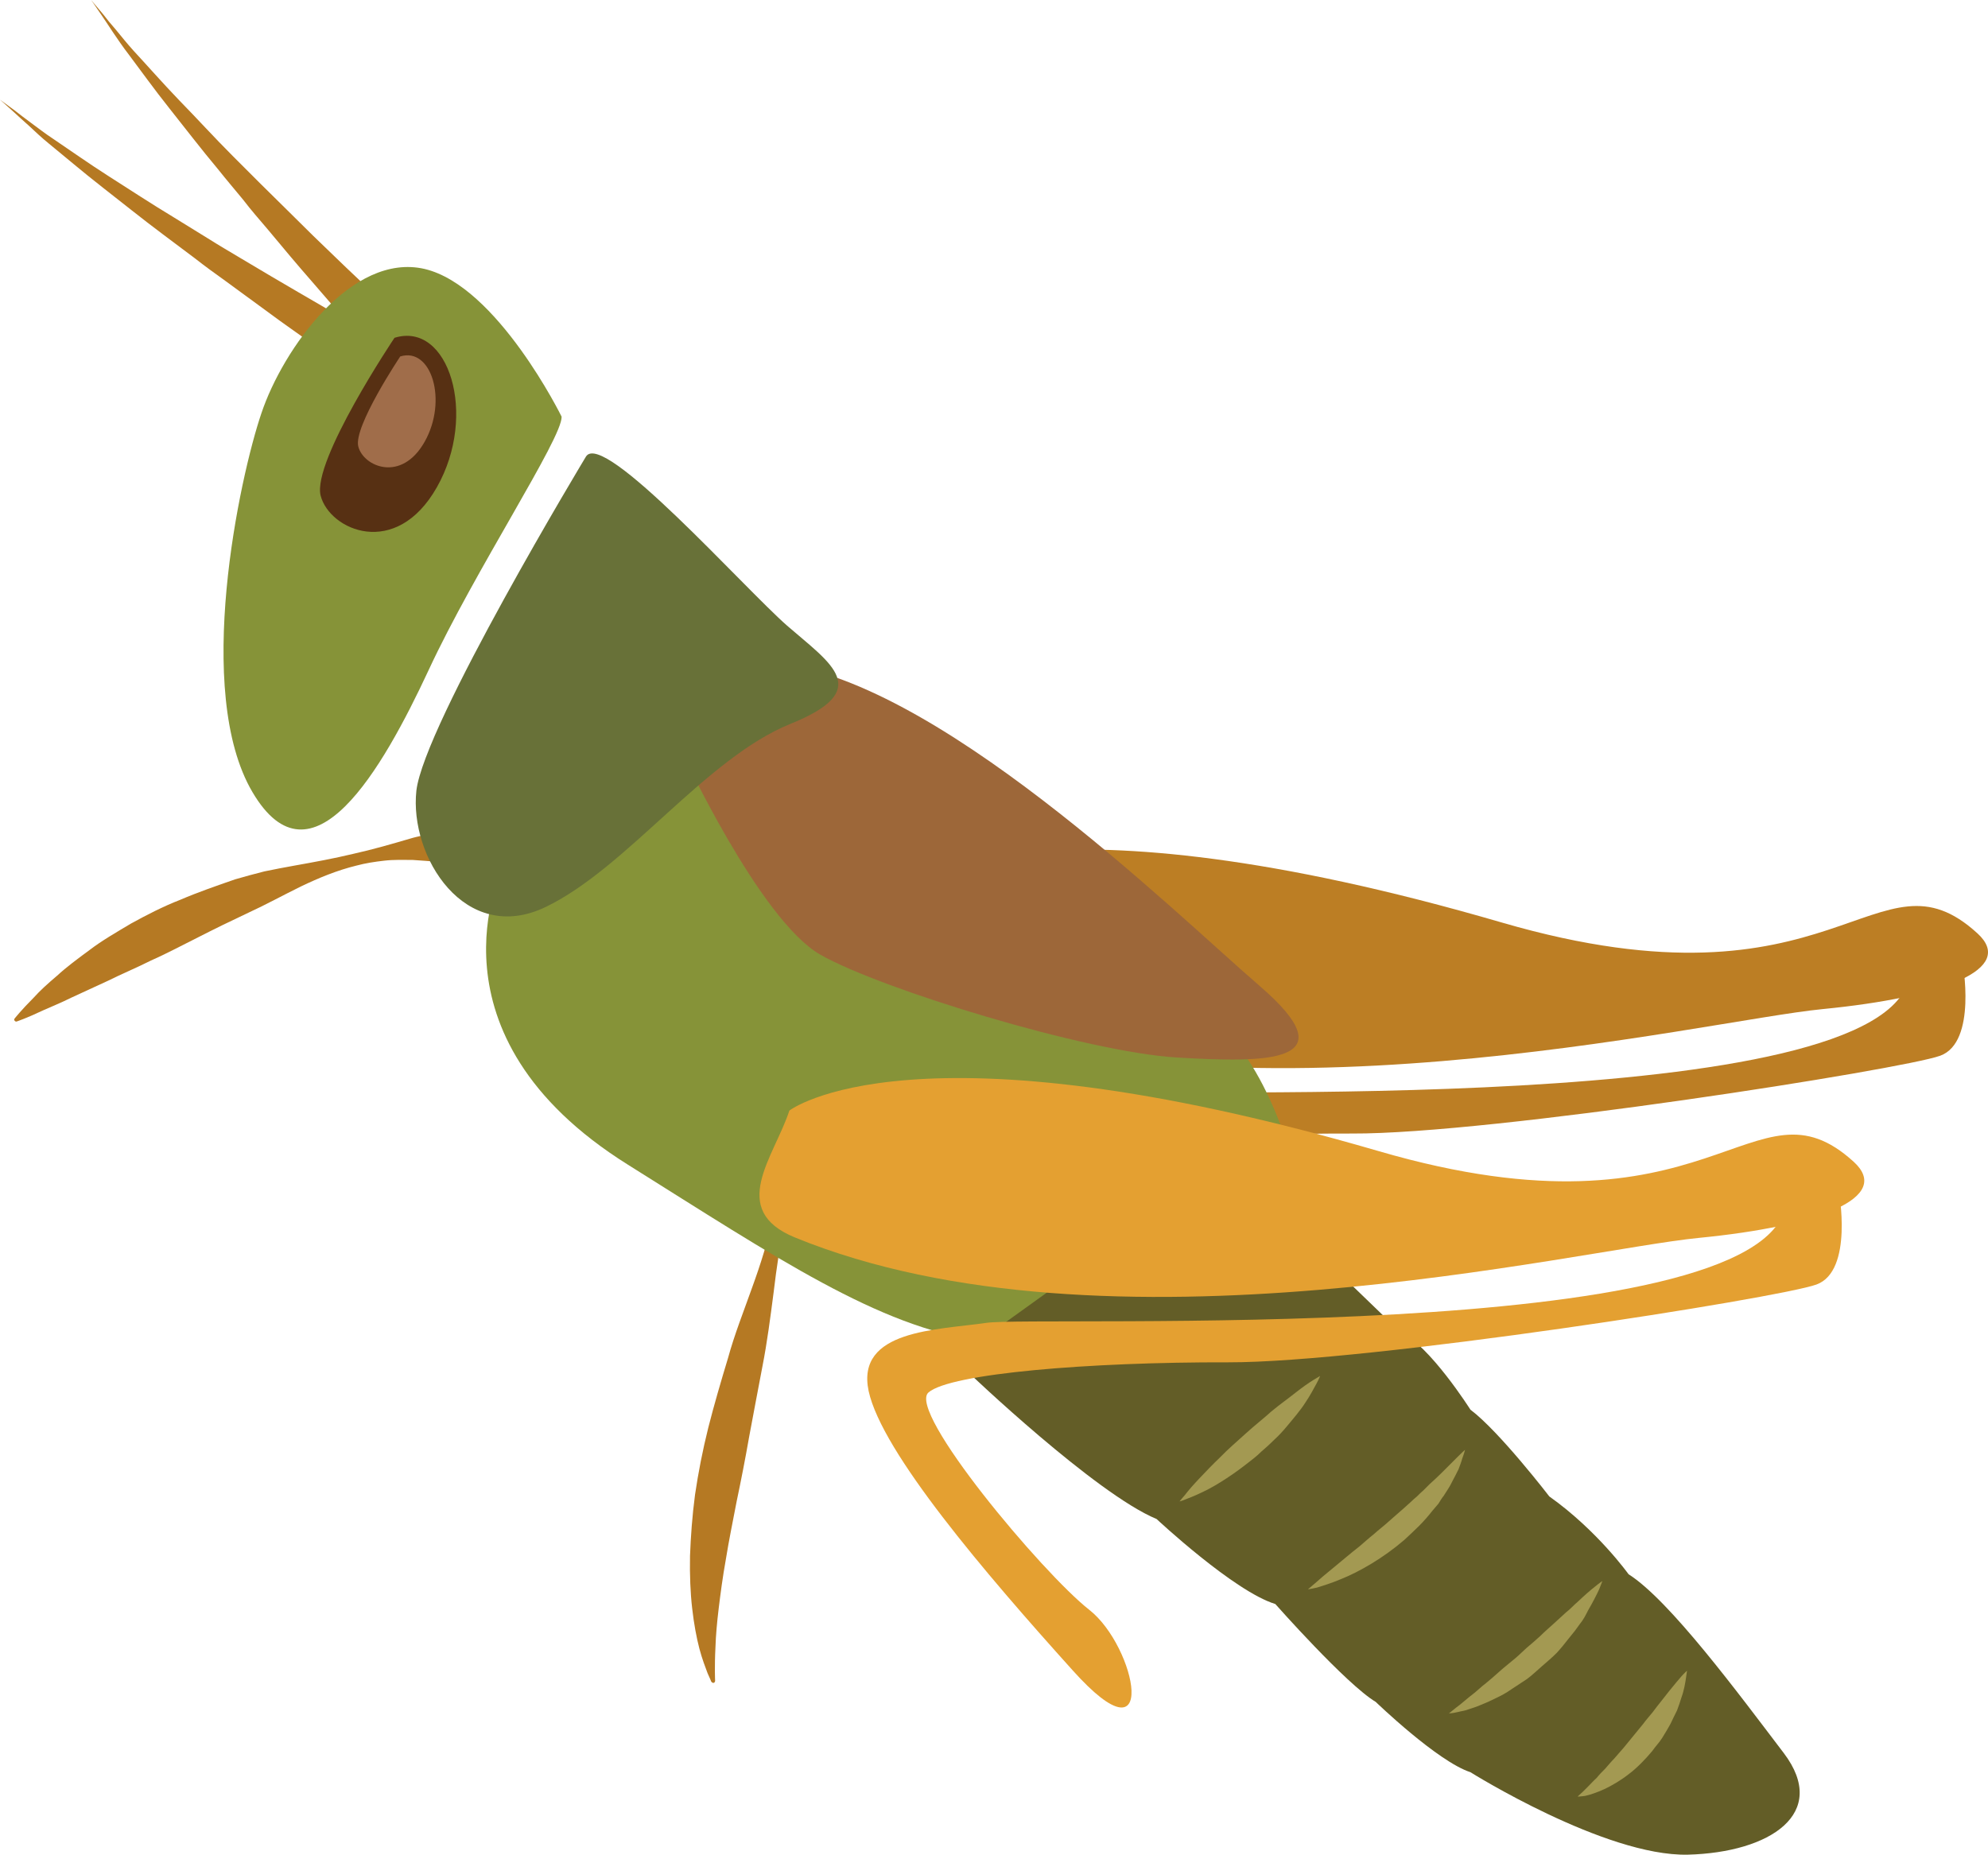
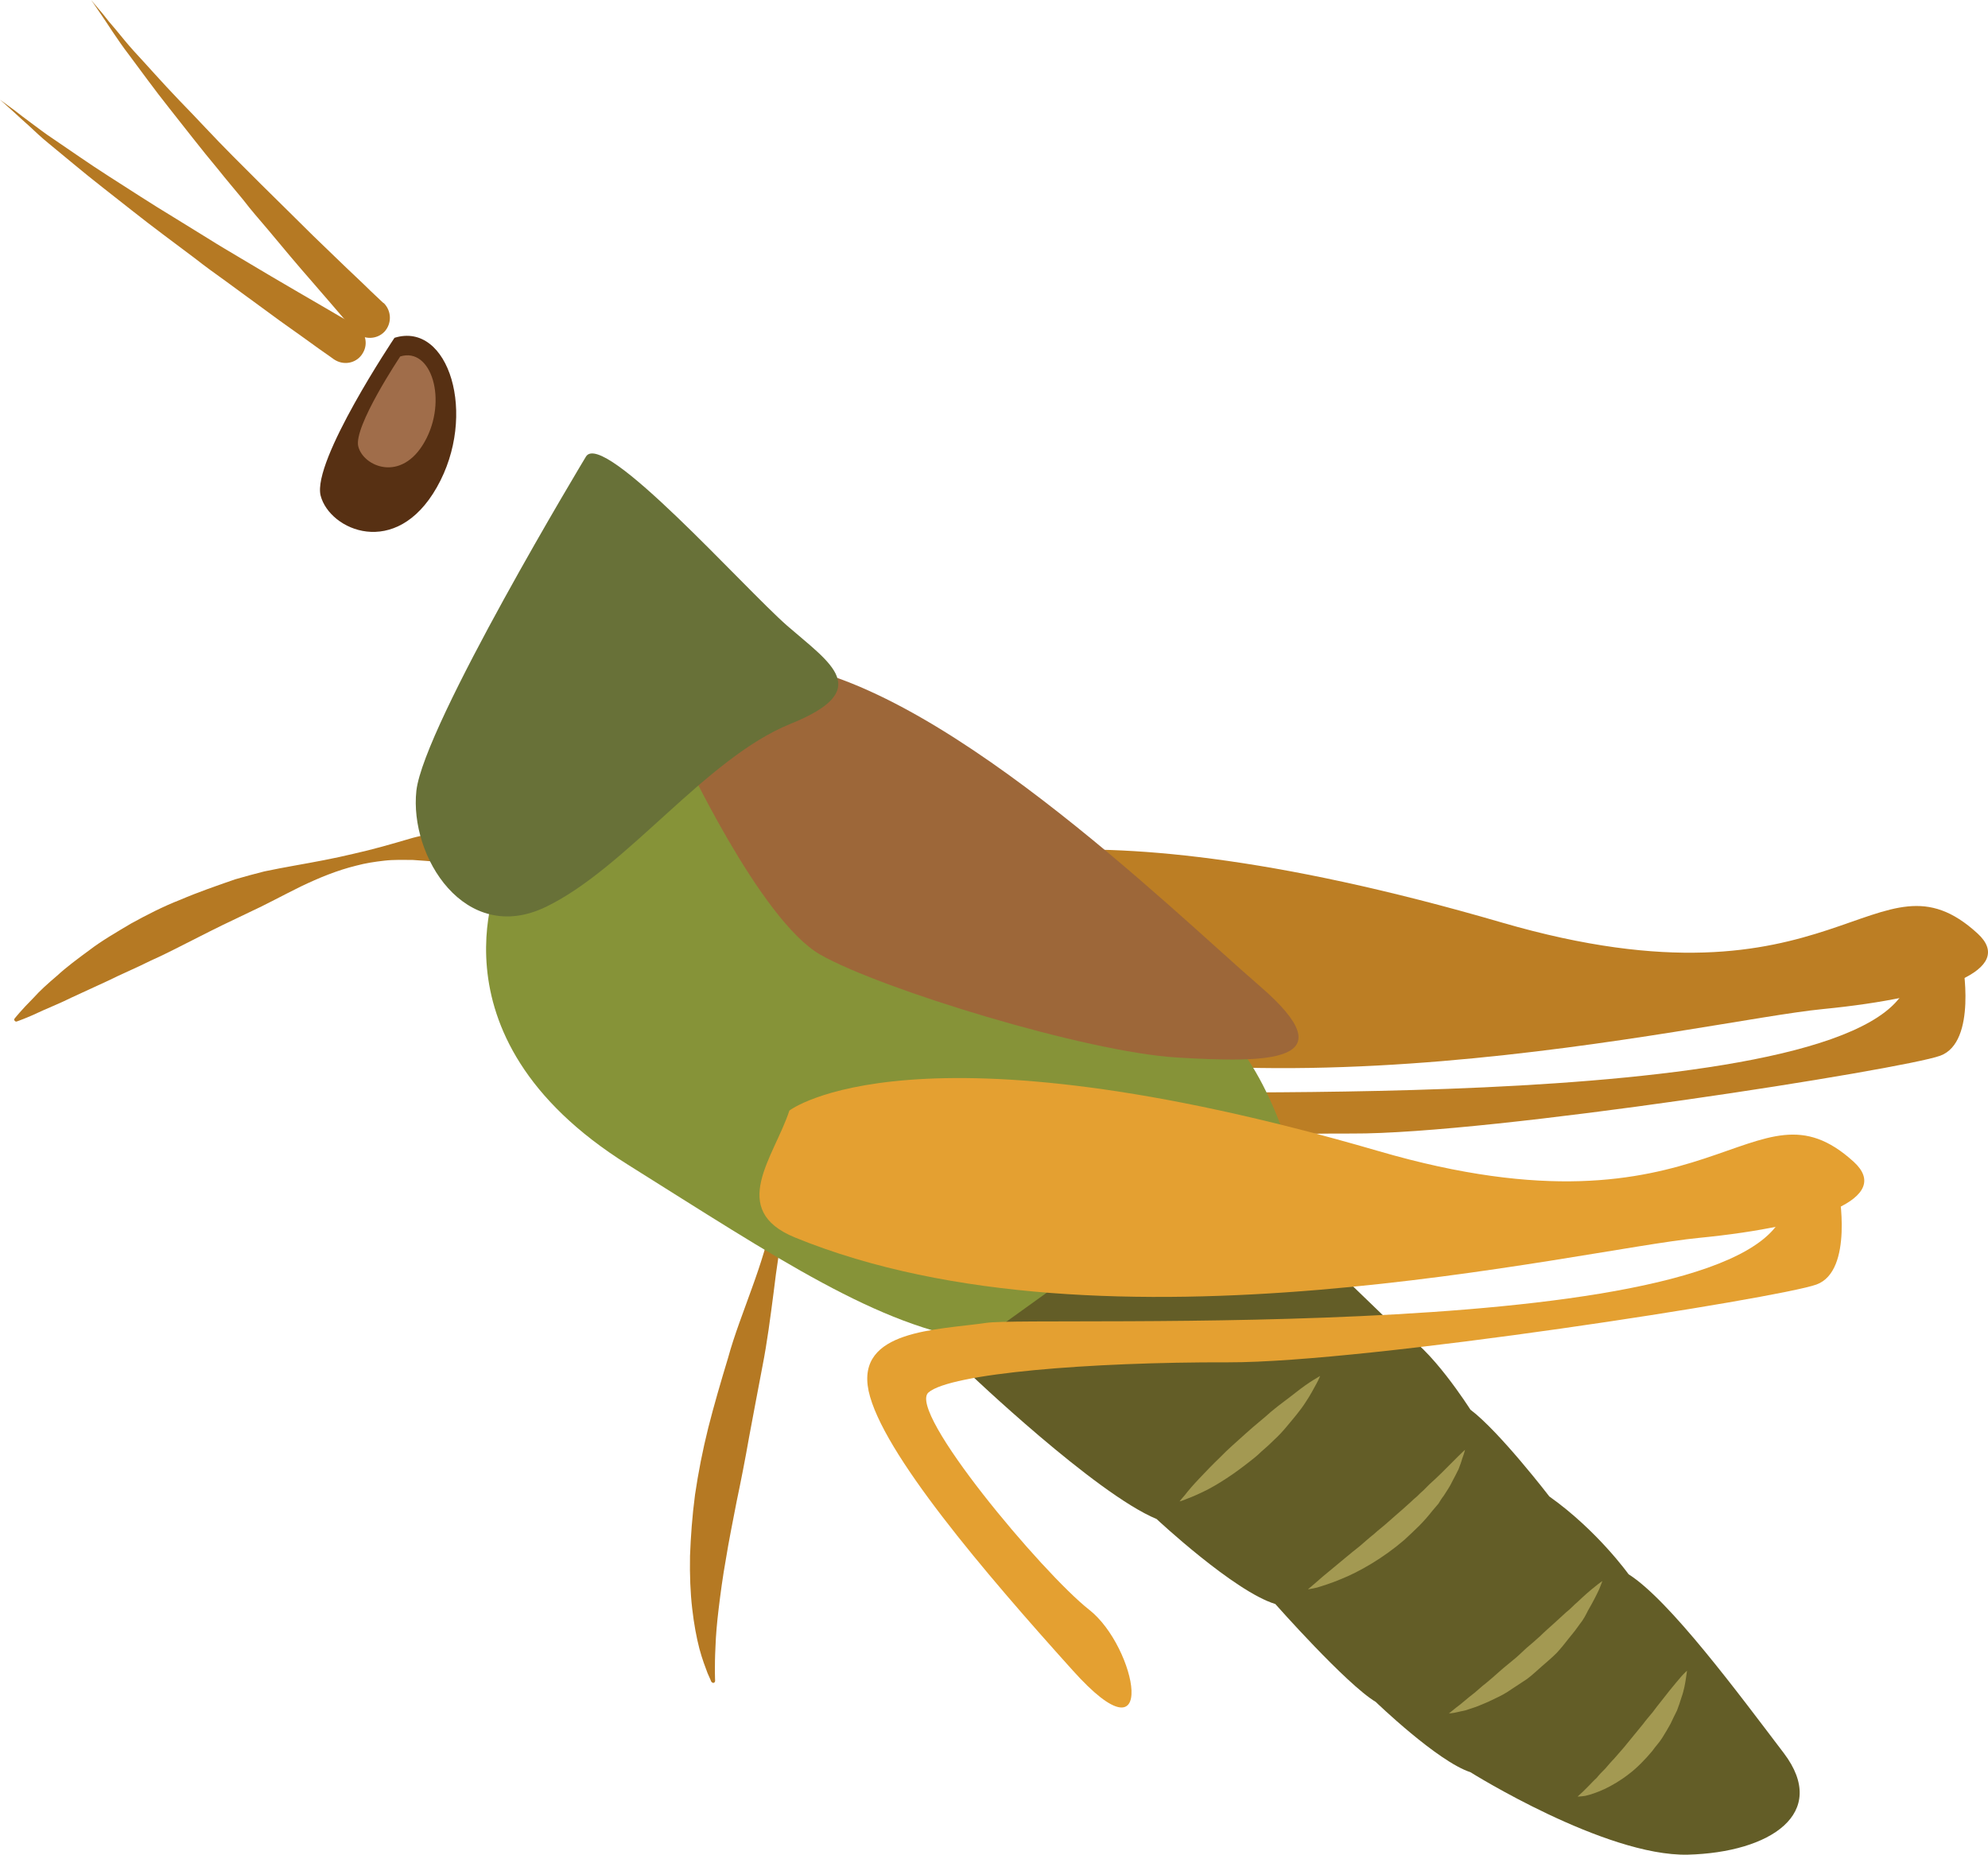
<svg xmlns="http://www.w3.org/2000/svg" id="svg46" viewBox="0 0 5543.214 5172.079" style="clip-rule:evenodd;fill-rule:evenodd;image-rendering:optimizeQuality;shape-rendering:geometricPrecision;text-rendering:geometricPrecision" version="1.1" height="51.721mm" width="55.432mm" xml:space="preserve">
  <defs id="defs4">
    <style id="style2" type="text/css">
   
    .fil2 {fill:#573013;fill-rule:nonzero}
    .fil5 {fill:#635D27;fill-rule:nonzero}
    .fil7 {fill:#687138;fill-rule:nonzero}
    .fil1 {fill:#869338;fill-rule:nonzero}
    .fil6 {fill:#9D6739;fill-rule:nonzero}
    .fil4 {fill:#A06D4A;fill-rule:nonzero}
    .fil9 {fill:#A39952;fill-rule:nonzero}
    .fil0 {fill:#B57923;fill-rule:nonzero}
    .fil3 {fill:#BC7E24;fill-rule:nonzero}
    .fil8 {fill:#E4A031;fill-rule:nonzero}
   
  </style>
  </defs>
  <g transform="translate(-7760,-12134)" id="Vrstva_x0020_1">
    <path style="fill:#b57923;fill-rule:nonzero" id="path7" d="m 8749,13057 c 0,0 -12,-14 -33,-38 -21,-25 -52,-60 -88,-102 -36,-41 -78,-91 -122,-144 -22,-26 -46,-53 -68,-82 -23,-28 -47,-56 -70,-85 -47,-56 -92,-115 -135,-169 -43,-54 -81,-107 -114,-151 -17,-22 -31,-43 -44,-62 -12,-18 -23,-35 -32,-48 -18,-27 -29,-42 -29,-42 0,0 12,14 33,39 10,13 22,28 37,45 14,17 30,37 48,57 38,41 80,89 128,139 48,49 97,103 149,155 26,26 52,52 78,78 25,25 51,50 75,74 49,49 95,94 135,132 39,38 73,69 96,92 23,22 36,34 36,34 h 1 c 22,22 23,57 2,80 -21,22 -57,23 -79,2 -2,-1 -3,-3 -4,-4 z" class="fil0" />
    <path style="fill:#b57923;fill-rule:nonzero" id="path9" d="m 8691,13136 c 0,0 -15,-11 -41,-29 -26,-19 -64,-46 -109,-78 -45,-33 -97,-71 -153,-112 -28,-20 -57,-41 -85,-63 -29,-22 -59,-44 -88,-66 -59,-44 -117,-91 -171,-133 -55,-43 -104,-85 -147,-120 -21,-17 -40,-35 -56,-50 -17,-15 -31,-28 -43,-39 -24,-22 -38,-34 -38,-34 0,0 15,11 41,30 13,10 28,22 46,35 18,13 38,29 61,44 46,31 98,68 156,105 58,37 119,77 182,115 32,20 63,39 94,58 30,19 61,37 91,55 59,35 114,68 161,95 48,28 88,51 115,67 28,16 44,25 44,25 v 0 c 27,16 37,50 21,77 -15,27 -49,36 -76,21 -2,-1 -3,-2 -5,-3 z" class="fil0" />
    <path style="fill:#b57923;fill-rule:nonzero" id="path11" d="m 9290,15109 c 0,0 36,-6 97,-5 16,-1 33,0 51,1 19,0 39,2 61,4 42,3 90,10 143,21 13,2 26,5 39,8 14,4 28,8 42,11 14,4 28,9 42,14 14,5 29,10 43,17 29,12 58,29 86,50 7,5 14,11 21,16 7,6 13,14 20,20 l 9,11 3,2 2,4 1,1 3,5 c 3,5 7,13 9,18 2,5 4,10 5,15 8,40 2,75 -3,109 -4,34 -10,68 -16,102 -12,68 -23,137 -31,206 -9,69 -18,139 -31,205 -13,67 -25,133 -37,196 -11,63 -23,124 -35,181 -11,57 -22,111 -30,161 -9,50 -15,96 -20,137 -5,41 -8,77 -9,107 -3,59 -1,95 -1,95 0,3 -2,6 -5,6 -2,0 -5,-2 -6,-4 0,0 -3,-8 -10,-23 -6,-16 -15,-39 -23,-69 -8,-31 -15,-68 -20,-112 -5,-43 -7,-93 -6,-146 2,-53 6,-111 14,-171 9,-61 21,-123 37,-187 16,-63 35,-128 55,-194 18,-66 44,-131 67,-196 24,-66 45,-132 58,-198 6,-33 10,-66 10,-99 0,-32 -4,-65 -15,-87 -1,-3 -3,-5 -4,-7 -2,-3 -2,-2 -4,-4 l -4,-4 -1,-1 c 3,4 0,1 1,2 l -1,-1 -2,-1 -8,-5 c -6,-4 -11,-8 -17,-11 -7,-2 -13,-5 -19,-8 -12,-7 -26,-11 -39,-16 -13,-5 -27,-9 -40,-14 -53,-18 -105,-35 -154,-49 -49,-15 -94,-28 -133,-40 -41,-12 -76,-22 -105,-32 -58,-18 -91,-30 -91,-30 -3,-2 -5,-5 -4,-8 1,-2 3,-3 5,-3 z" class="fil0" />
    <path style="fill:#b57923;fill-rule:nonzero" id="path13" d="m 9370,14300 c 0,0 0,7 -1,21 -2,14 -5,34 -13,59 -8,25 -22,55 -46,85 -23,31 -60,62 -109,78 -12,4 -24,6 -37,10 -13,2 -26,2 -40,3 -14,2 -27,-1 -40,-3 l -10,-1 -5,-1 h -3 -1 c 1,0 -4,-1 2,0 v 0 c -6,-1 -12,-2 -18,-3 -5,-1 -11,-2 -17,-3 -6,-1 -12,-3 -17,-3 -11,-1 -21,-3 -32,-4 -23,-3 -48,-4 -73,-6 -26,0 -52,-1 -78,2 -27,3 -53,7 -79,14 -53,13 -104,34 -154,58 -49,24 -98,51 -146,73 -49,23 -96,46 -141,69 -46,23 -89,46 -132,65 -42,21 -83,38 -119,56 -37,17 -72,33 -102,47 -30,15 -58,26 -80,36 -44,21 -71,30 -71,30 v 0 c -3,2 -7,0 -8,-3 -1,-2 0,-4 1,-5 0,0 18,-23 53,-58 17,-19 39,-39 65,-61 26,-24 57,-47 91,-72 34,-26 74,-49 116,-74 42,-23 88,-47 137,-66 49,-21 101,-39 153,-57 27,-8 54,-15 81,-22 28,-6 56,-11 83,-16 56,-10 111,-20 165,-33 54,-12 106,-27 157,-42 13,-4 27,-7 40,-10 13,-3 25,-7 40,-8 14,-2 28,-3 42,-5 14,-1 25,0 37,1 6,0 12,0 18,1 h 4 1 l 2,1 h 3 c 3,0 5,0 8,0 9,1 18,4 27,3 9,-1 18,1 26,-1 8,-1 17,-1 25,-3 31,-7 59,-21 82,-39 23,-18 42,-38 57,-56 15,-17 26,-33 33,-43 4,-6 7,-10 9,-13 2,-2 3,-4 3,-4 2,-3 5,-3 8,-2 1,1 2,3 3,5 z" class="fil0" />
-     <path style="fill:#869338;fill-rule:nonzero" id="path15" d="m 9326,13296 c 0,0 -179,-364 -382,-412 -203,-47 -395,223 -455,402 -61,179 -190,777 -25,1057 165,280 362,-63 491,-340 129,-278 373,-647 371,-707 z" class="fil1" />
    <path style="fill:#573013;fill-rule:nonzero" id="path17" d="m 8860,13076 c 0,0 -230,343 -206,440 25,97 210,178 324,-23 115,-202 33,-464 -118,-417 z" class="fil2" />
    <path style="fill:#bc7e24;fill-rule:nonzero" id="path19" d="m 10306,14593 c 0,0 343,-265 1643,114 936,272 1043,-228 1325,30 108,99 -94,178 -432,211 -337,33 -1652,354 -2519,-1 -190,-77 -59,-224 -17,-354 z" class="fil3" />
    <path style="fill:#bc7e24;fill-rule:nonzero" id="path21" d="m 13232,14816 c 0,0 42,224 -62,262 -104,38 -1253,219 -1640,217 -387,-1 -774,31 -836,84 -61,52 317,503 449,606 131,103 198,441 -47,169 -245,-272 -532,-608 -568,-779 -37,-171 190,-169 327,-190 137,-21 2165,67 2229,-329 4,-23 148,-40 148,-40 z" class="fil3" />
    <path style="fill:#a06d4a;fill-rule:nonzero" id="path23" d="m 8876,13128 c 0,0 -131,196 -117,251 14,56 120,102 185,-13 65,-115 19,-265 -68,-238 z" class="fil4" />
    <path style="fill:#635d27;fill-rule:nonzero" id="path25" d="m 10460,15961 c 0,0 354,338 525,409 0,0 216,202 331,237 0,0 198,224 280,273 0,0 172,166 264,196 0,0 375,235 606,230 230,-6 395,-115 268,-283 -127,-167 -319,-427 -433,-499 0,0 -87,-122 -221,-217 0,0 -139,-181 -220,-242 0,0 -114,-180 -196,-217 l -201,-194 -891,-121 c 0,0 -145,143 -160,207 -12,55 48,221 48,221 z" class="fil5" />
    <path style="fill:#869338;fill-rule:nonzero" id="path27" d="m 9161,14557 c 0,0 -232,461 350,825 418,262 698,451 981,491 l 569,-409 318,-44 c 0,0 -86,-349 -248,-442 l -879,-572 -769,-303 z" class="fil1" />
    <path style="fill:#9d6739;fill-rule:nonzero" id="path29" d="m 9661,14230 c 0,0 217,469 386,566 168,96 742,272 995,287 253,15 480,16 231,-199 -249,-215 -910,-866 -1363,-902 z" class="fil6" />
    <path style="fill:#687138;fill-rule:nonzero" id="path31" d="m 9394,13407 c 0,0 -452,749 -473,932 -20,183 135,433 361,324 226,-109 445,-414 681,-510 236,-95 114,-168 -8,-274 -121,-106 -513,-547 -561,-472 z" class="fil7" />
    <path style="fill:#e4a031;fill-rule:nonzero" id="path33" d="m 9961,15231 c 0,0 342,-266 1643,113 936,273 1043,-227 1325,30 108,99 -94,179 -432,212 -338,33 -1652,354 -2520,-1 -189,-77 -58,-225 -16,-354 z" class="fil8" />
    <path style="fill:#e4a031;fill-rule:nonzero" id="path35" d="m 12887,15454 c 0,0 42,224 -62,262 -104,38 -1253,218 -1640,217 -387,-1 -775,31 -836,84 -61,52 317,503 448,606 132,103 198,441 -46,169 -245,-272 -532,-608 -569,-779 -36,-171 191,-170 328,-190 137,-21 2164,67 2229,-329 4,-23 148,-40 148,-40 z" class="fil8" />
    <path style="fill:#a39952;fill-rule:nonzero" id="path37" d="m 11049,16321 c 0,0 5,-7 15,-18 9,-12 23,-28 40,-46 17,-18 37,-39 59,-60 21,-22 46,-43 70,-65 12,-11 24,-21 37,-32 12,-10 24,-20 35,-30 24,-20 47,-36 67,-52 19,-15 36,-27 49,-35 13,-8 20,-12 20,-12 0,0 -3,8 -10,21 -7,13 -17,32 -31,53 -14,22 -33,44 -53,68 -10,12 -21,24 -33,35 -12,12 -24,23 -37,34 -12,12 -25,22 -38,32 -13,10 -26,20 -39,29 -26,18 -50,33 -73,45 -22,11 -42,20 -56,25 -14,6 -22,8 -22,8 z" class="fil9" />
    <path style="fill:#a39952;fill-rule:nonzero" id="path39" d="m 11407,16566 c 0,0 7,-6 20,-17 12,-11 30,-26 52,-44 21,-17 45,-38 72,-59 13,-11 26,-23 40,-34 13,-12 28,-23 41,-35 14,-12 27,-24 40,-35 7,-6 13,-12 20,-18 6,-6 13,-12 19,-17 6,-6 12,-12 18,-17 6,-6 12,-12 17,-17 12,-11 23,-21 32,-30 10,-10 19,-19 27,-27 8,-8 15,-15 21,-21 12,-12 19,-18 19,-18 0,0 -2,9 -8,25 -2,8 -6,18 -10,29 -5,10 -11,22 -18,35 -6,13 -15,26 -24,40 -5,6 -9,13 -14,21 -5,6 -11,13 -17,20 -11,14 -23,28 -37,42 -13,13 -27,26 -41,39 -58,50 -125,89 -178,110 -26,11 -49,18 -65,23 -17,4 -26,5 -26,5 z" class="fil9" />
    <path style="fill:#a39952;fill-rule:nonzero" id="path41" d="m 11800,16912 c 0,0 8,-6 20,-16 13,-9 30,-25 51,-41 10,-8 20,-18 32,-27 12,-10 24,-20 36,-31 12,-11 25,-21 38,-32 14,-11 26,-23 39,-35 13,-11 26,-22 39,-34 12,-12 25,-23 37,-34 12,-11 24,-22 35,-32 12,-9 21,-20 32,-29 19,-18 36,-33 49,-43 12,-10 20,-15 20,-15 0,0 -3,8 -9,23 -7,15 -17,35 -31,59 -6,12 -13,26 -23,38 -9,13 -19,26 -30,39 -11,14 -22,28 -34,41 -13,13 -27,25 -41,37 -14,12 -27,25 -42,36 -15,10 -30,20 -44,29 -14,10 -29,18 -44,25 -14,7 -27,13 -40,18 -13,6 -25,9 -36,13 -10,4 -21,5 -28,7 -16,4 -26,4 -26,4 z" class="fil9" />
    <path style="fill:#a39952;fill-rule:nonzero" id="path43" d="m 12159,17144 c 0,0 5,-5 15,-14 5,-5 10,-10 17,-17 6,-6 13,-14 21,-21 7,-9 15,-17 24,-26 8,-9 16,-19 25,-28 9,-10 18,-21 27,-31 9,-11 18,-22 27,-33 9,-11 18,-22 27,-33 8,-11 17,-21 26,-32 8,-11 16,-21 24,-31 8,-10 15,-19 22,-28 14,-17 26,-32 35,-42 9,-10 15,-15 15,-15 0,0 -1,7 -3,21 -2,13 -5,33 -13,55 -3,10 -7,22 -12,35 -6,12 -12,24 -18,37 -7,13 -15,26 -23,39 -8,13 -19,24 -28,37 -10,12 -20,23 -31,34 -11,11 -22,21 -34,30 -23,18 -47,32 -68,42 -22,10 -40,16 -54,19 -13,2 -21,2 -21,2 z" class="fil9" />
  </g>
</svg>